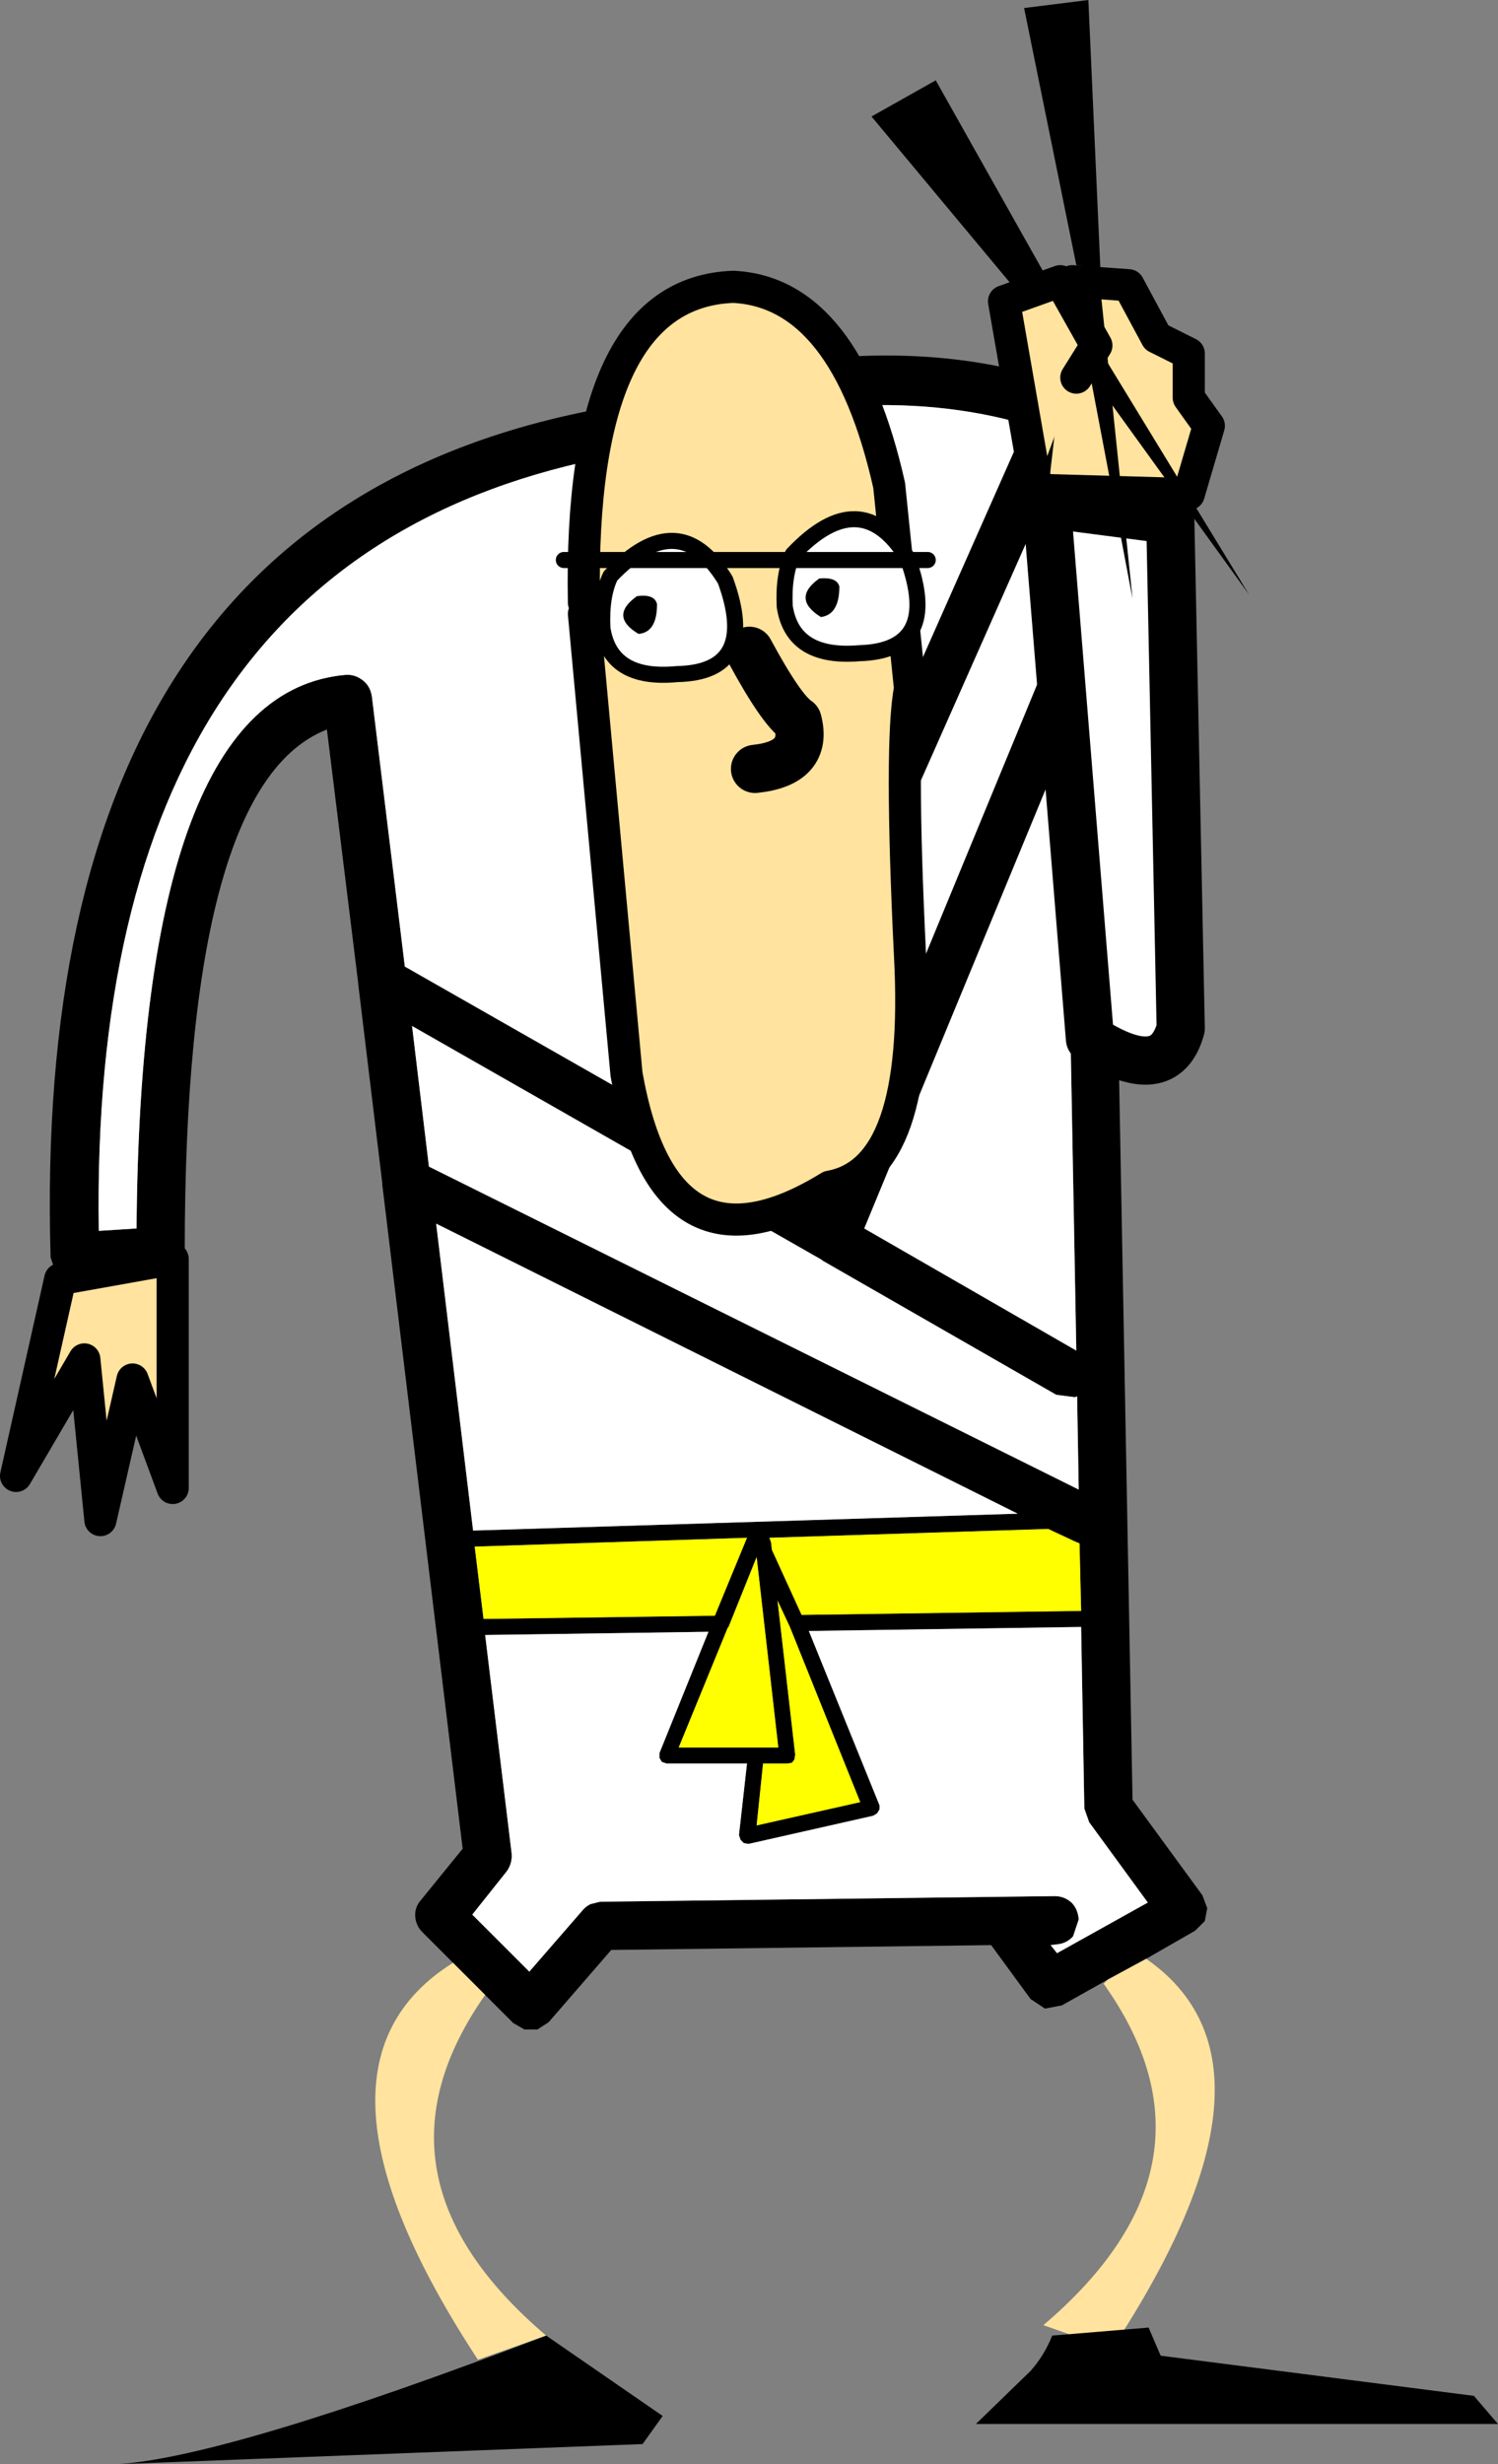
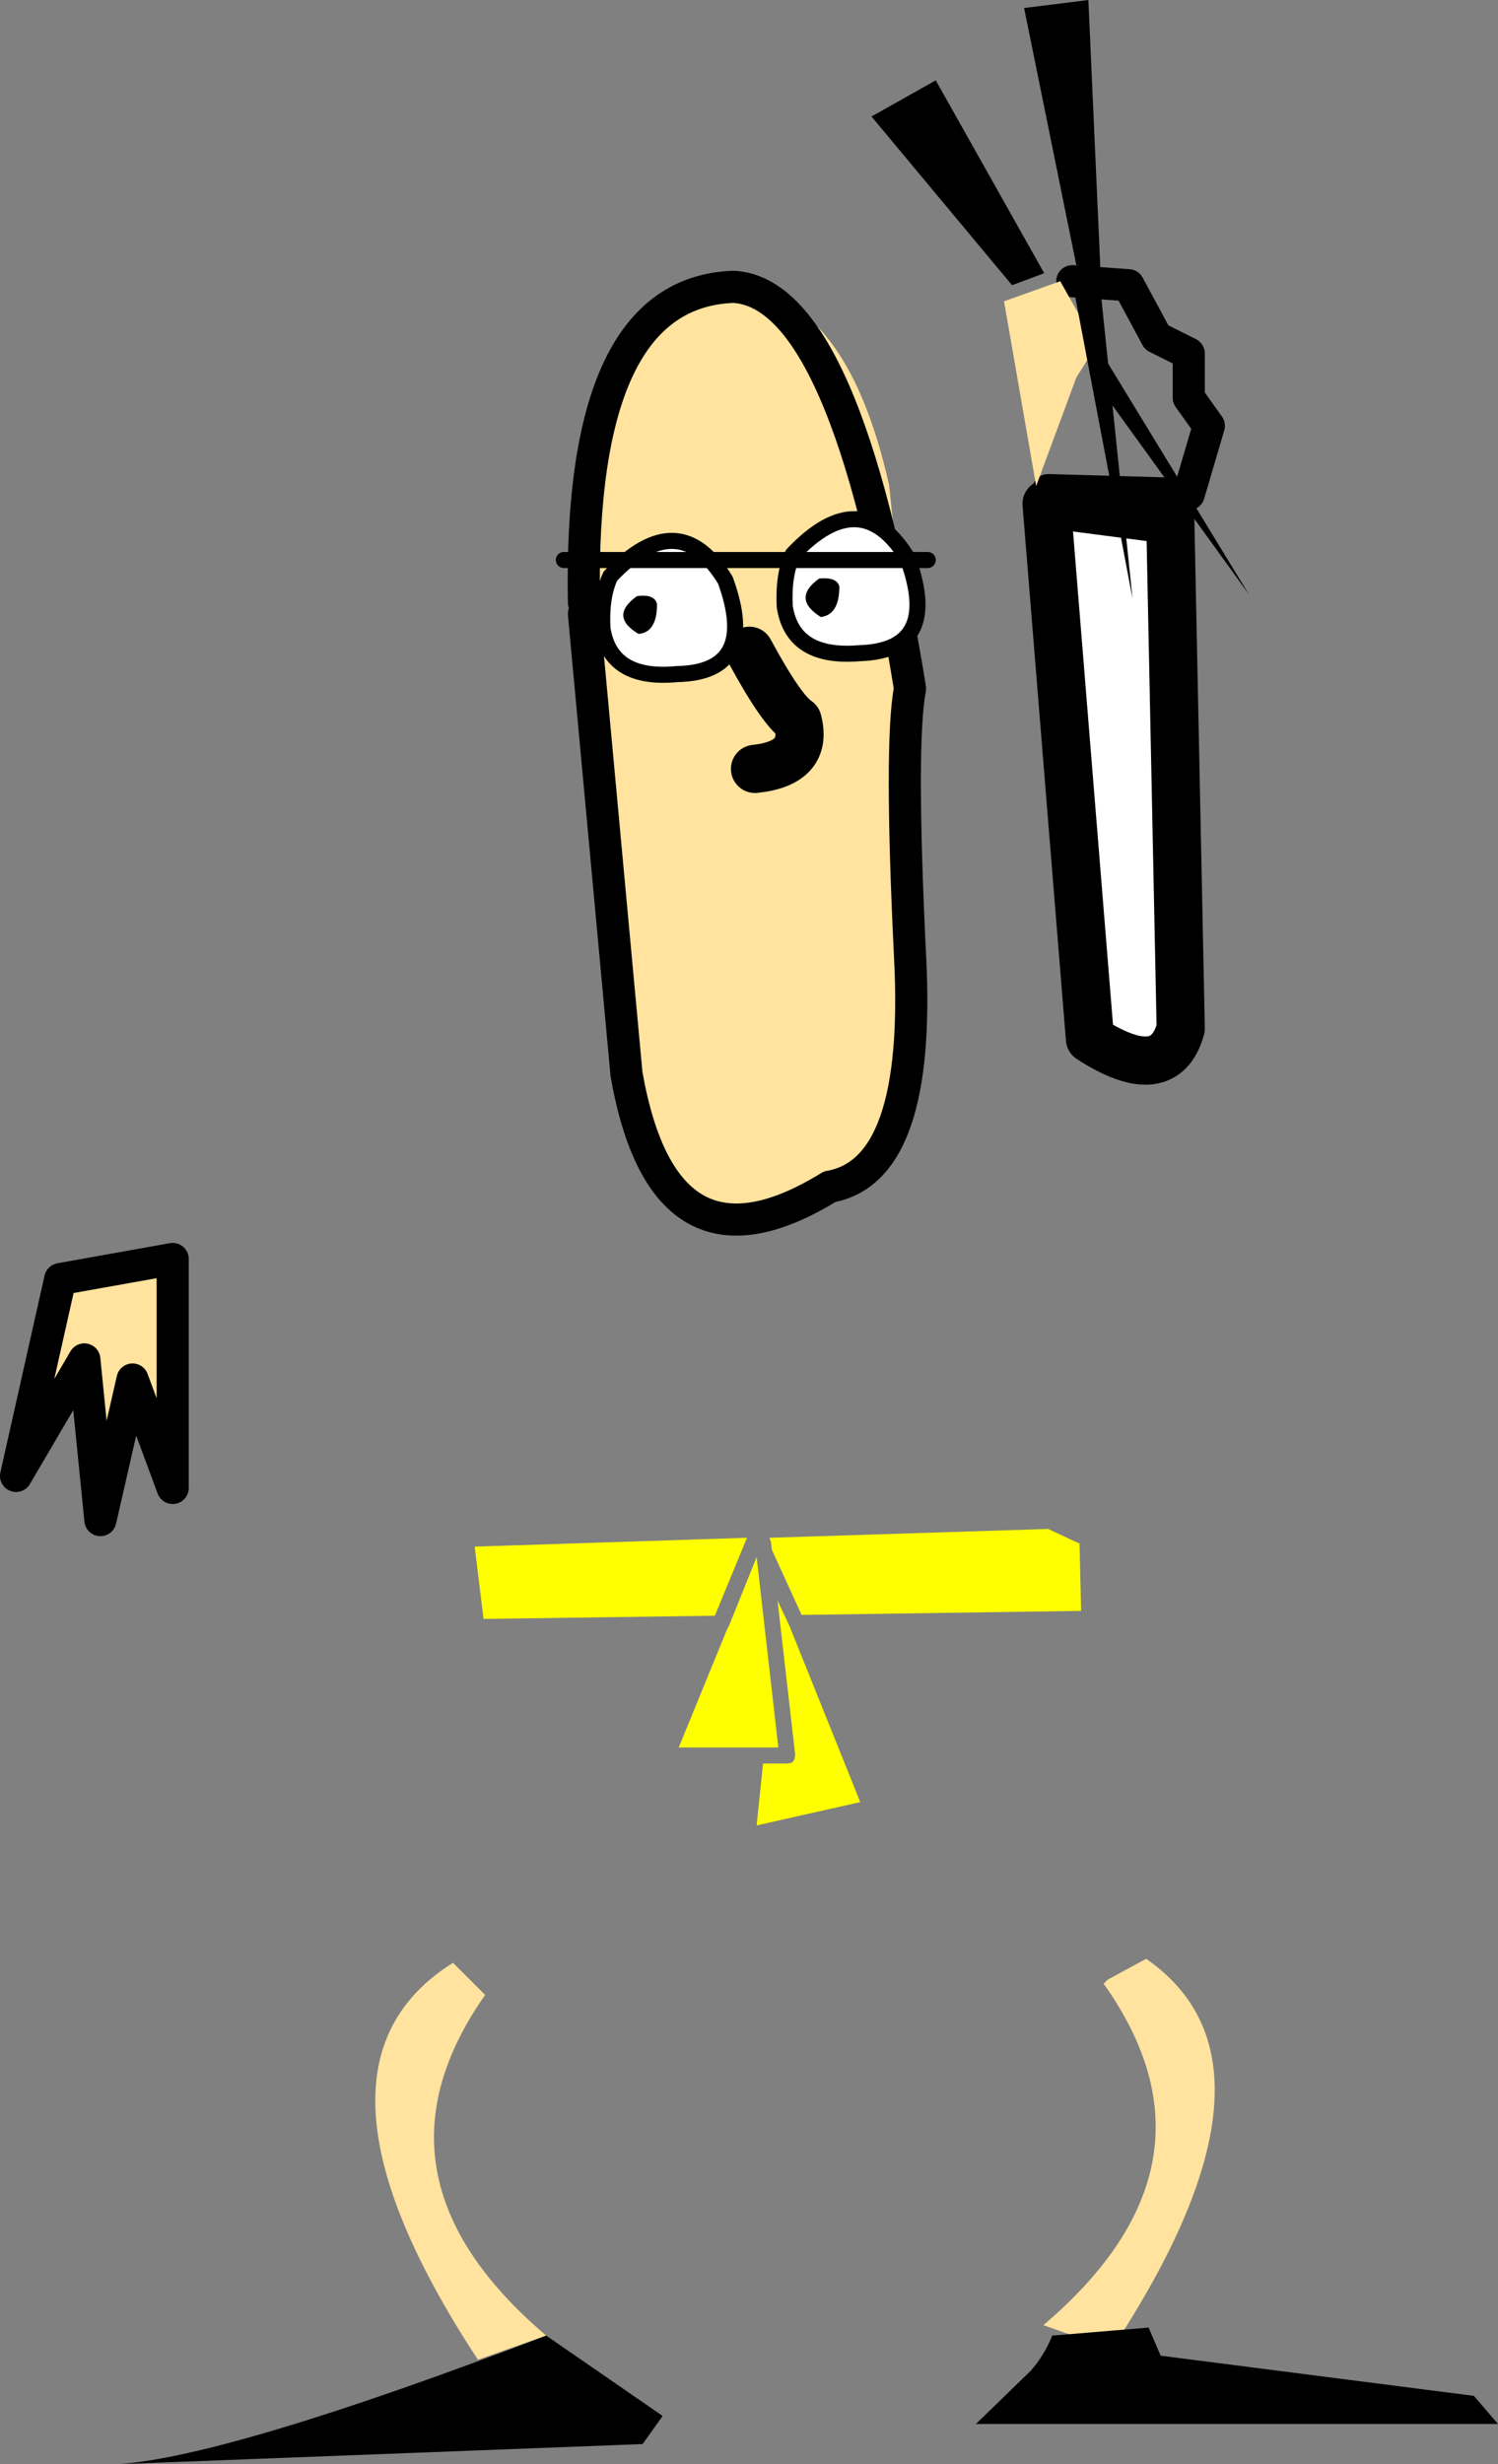
<svg xmlns="http://www.w3.org/2000/svg" height="153.35px" width="93.25px">
  <rect width="100%" height="100%" fill="#808080" stroke="none" />
  <g transform="matrix(1.0, 0.0, 0.0, 1.0, -369.0, -203.0)">
-     <path d="M407.5 231.3 L407.3 231.35 Q374.5 237.45 375.15 279.6 L377.5 279.45 Q377.75 246.15 390.5 245.0 391.1 244.95 391.6 245.35 392.05 245.7 392.15 246.35 L394.2 263.15 413.15 273.95 413.15 273.9 432.65 229.9 432.95 229.45 Q422.1 226.25 407.5 231.3 M397.2 325.15 L395.3 323.25 Q394.9 322.85 394.85 322.3 394.8 321.7 395.2 321.25 L397.8 318.05 392.8 276.75 392.8 276.65 391.3 264.25 391.3 264.2 389.35 248.4 Q380.5 251.85 380.5 280.85 380.5 281.45 380.1 281.9 379.7 282.3 379.15 282.35 L373.8 282.7 373.0 282.55 372.4 282.0 372.15 281.25 Q370.8 234.95 406.55 228.4 425.8 221.8 439.0 228.5 L439.0 232.0 Q437.3 231.0 435.5 230.3 L435.4 231.1 415.9 275.1 415.7 275.4 420.2 277.95 434.65 242.95 435.2 242.25 435.5 241.55 Q435.85 241.1 436.4 241.05 L437.4 241.2 439.0 242.15 439.0 245.8 438.2 245.25 439.5 315.0 443.85 320.95 444.15 321.75 444.0 322.55 443.4 323.15 440.35 324.9 437.95 326.2 435.1 327.8 434.05 328.0 433.15 327.4 430.7 324.05 407.05 324.35 403.15 328.85 402.45 329.3 401.65 329.3 400.95 328.9 399.2 327.15 397.2 325.15 M399.2 304.75 L400.85 318.35 Q400.9 318.95 400.55 319.45 L398.4 322.15 401.95 325.7 405.25 321.9 Q405.45 321.65 405.75 321.5 L406.35 321.35 434.65 321.0 Q435.25 321.0 435.7 321.4 436.1 321.8 436.15 322.45 L435.8 323.5 Q435.4 323.95 434.8 324.0 L434.4 324.05 434.8 324.55 440.45 321.4 436.8 316.4 436.5 315.55 436.3 304.25 419.35 304.5 423.75 315.35 423.75 315.6 423.6 315.85 423.35 316.0 415.6 317.75 415.3 317.7 415.1 317.5 415.0 317.2 415.5 312.75 410.5 312.75 410.2 312.65 410.05 312.4 410.05 312.1 413.1 304.55 399.2 304.75 M422.8 279.45 L436.0 287.05 435.3 249.2 422.8 279.45 M420.2 281.45 L420.15 281.4 394.65 266.85 395.7 275.6 436.15 295.7 436.05 289.9 435.9 289.95 434.75 289.8 420.2 281.45 M414.35 304.25 L414.3 304.3 411.25 311.75 417.45 311.75 416.1 299.9 414.35 304.25 M418.15 304.2 L418.1 304.1 417.4 302.6 418.5 312.2 418.45 312.5 418.3 312.7 418.0 312.75 416.5 312.75 416.1 316.6 422.55 315.15 418.15 304.2 M435.85 298.9 L434.25 298.15 416.9 298.7 417.0 299.0 417.05 299.45 418.9 303.5 436.3 303.25 436.2 299.05 435.85 298.9 M398.55 299.25 L399.1 303.75 413.5 303.55 415.5 298.7 398.55 299.25 M398.45 298.25 L432.35 297.2 396.15 279.15 398.45 298.25" fill="#000000" fill-rule="evenodd" stroke="none" />
-     <path d="M407.5 231.3 Q422.1 226.25 432.95 229.45 L432.65 229.9 413.15 273.9 413.15 273.95 394.2 263.15 392.15 246.35 Q392.05 245.7 391.6 245.35 391.1 244.95 390.5 245.0 377.75 246.15 377.5 279.45 L375.15 279.6 Q374.5 237.45 407.3 231.35 L407.5 231.3 M439.0 232.0 L439.0 242.15 437.4 241.2 436.4 241.05 Q435.85 241.1 435.5 241.55 L435.2 242.25 434.65 242.95 420.2 277.95 415.7 275.4 415.9 275.1 435.4 231.1 435.5 230.3 Q437.3 231.0 439.0 232.0 M420.2 281.45 L434.75 289.8 435.9 289.95 436.05 289.9 436.15 295.7 395.7 275.6 394.65 266.85 420.15 281.4 420.2 281.45 M422.8 279.45 L435.3 249.2 436.0 287.05 422.8 279.45 M399.2 304.75 L413.1 304.55 410.05 312.1 410.05 312.4 410.2 312.65 410.5 312.75 415.5 312.75 415.0 317.2 415.1 317.5 415.3 317.7 415.6 317.75 423.35 316.0 423.6 315.85 423.75 315.6 423.75 315.35 419.35 304.5 436.3 304.25 436.5 315.55 436.8 316.4 440.45 321.4 434.8 324.55 434.4 324.05 434.8 324.0 Q435.4 323.95 435.8 323.5 L436.15 322.45 Q436.1 321.8 435.7 321.4 435.25 321.0 434.65 321.0 L406.35 321.35 405.75 321.5 Q405.45 321.65 405.25 321.9 L401.95 325.7 398.4 322.15 400.55 319.45 Q400.9 318.95 400.85 318.35 L399.2 304.75 M398.45 298.25 L396.15 279.15 432.35 297.2 398.45 298.25" fill="#ffffff" fill-rule="evenodd" stroke="none" />
    <path d="M398.55 299.25 L415.5 298.7 413.5 303.55 399.1 303.75 398.55 299.25 M435.85 298.9 L436.2 299.05 436.3 303.25 418.9 303.5 417.05 299.45 417.0 299.0 416.9 298.7 434.25 298.15 435.85 298.9 M418.15 304.2 L422.55 315.15 416.1 316.6 416.5 312.75 418.0 312.75 418.3 312.7 418.45 312.5 418.5 312.2 417.4 302.6 418.1 304.1 418.15 304.2 M414.35 304.25 L416.1 299.9 417.45 311.75 411.25 311.75 414.3 304.3 414.35 304.25" fill="#ffff00" fill-rule="evenodd" stroke="none" />
    <path d="M440.35 324.9 Q449.85 331.5 438.2 349.2 L433.95 347.7 Q445.7 337.7 437.7 326.45 L437.95 326.2 440.35 324.9 M399.2 327.15 Q391.3 338.4 403.0 348.35 L398.75 349.85 Q386.8 331.65 397.2 325.15 L399.2 327.15" fill="#ffe39e" fill-rule="evenodd" stroke="none" />
    <path d="M372.75 282.6 L379.75 281.35 379.75 295.6 377.25 288.85 375.25 297.6 374.25 287.6 370.0 294.85 372.75 282.6" fill="#ffe39e" fill-rule="evenodd" stroke="none" />
    <path d="M372.75 282.6 L370.0 294.85 374.25 287.6 375.25 297.6 377.25 288.85 379.75 295.6 379.75 281.35 372.75 282.6 Z" fill="none" stroke="#000000" stroke-linecap="round" stroke-linejoin="round" stroke-width="2.0" />
    <path d="M376.4 356.35 Q383.35 355.85 403.0 348.35 L410.25 353.35 409.0 355.1 376.4 356.35" fill="#000000" fill-rule="evenodd" stroke="none" />
    <path d="M434.5 348.35 L440.5 347.85 441.25 349.6 460.75 352.1 462.25 353.85 429.75 353.85 433.15 350.55 Q434.0 349.6 434.5 348.35" fill="#000000" fill-rule="evenodd" stroke="none" />
    <path d="M405.35 240.5 Q405.0 221.2 414.65 220.85 421.65 221.2 424.35 233.2 L425.65 245.85 Q425.0 249.2 425.65 262.5 426.35 275.85 420.65 276.85 410.35 283.2 408.0 269.85 L405.35 241.2 405.35 240.5" fill="#ffe39e" fill-rule="evenodd" stroke="none" />
-     <path d="M405.35 241.2 L408.0 269.85 Q410.35 283.2 420.65 276.85 426.35 275.85 425.65 262.5 425.0 249.2 425.65 245.85 L424.35 233.2 Q421.65 221.2 414.65 220.85 405.0 221.2 405.35 240.5" fill="none" stroke="#000000" stroke-linecap="round" stroke-linejoin="round" stroke-width="2.0" />
+     <path d="M405.35 241.2 L408.0 269.85 Q410.35 283.2 420.65 276.85 426.35 275.85 425.65 262.5 425.0 249.2 425.65 245.85 Q421.65 221.2 414.65 220.85 405.0 221.2 405.35 240.5" fill="none" stroke="#000000" stroke-linecap="round" stroke-linejoin="round" stroke-width="2.0" />
    <path d="M415.65 243.5 Q417.65 247.2 418.65 247.85 419.35 250.5 416.0 250.85" fill="none" stroke="#000000" stroke-linecap="round" stroke-linejoin="round" stroke-width="3.0" />
    <path d="M434.15 234.35 L441.85 235.35 442.5 267.0 Q441.5 270.65 436.85 267.65 L434.15 234.35" fill="#ffffff" fill-rule="evenodd" stroke="none" />
    <path d="M434.15 234.35 L436.85 267.65 Q441.5 270.65 442.5 267.0 L441.85 235.35 434.15 234.35 Z" fill="none" stroke="#000000" stroke-linecap="round" stroke-linejoin="round" stroke-width="3.0" />
-     <path d="M435.75 220.5 L439.25 220.75 441.0 224.0 443.0 225.0 443.0 227.75 444.25 229.5 443.0 233.75 434.25 233.5 435.75 220.5" fill="#ffe39e" fill-rule="evenodd" stroke="none" />
    <path d="M434.25 233.5 L443.0 233.75 444.25 229.5 443.0 227.75 443.0 225.0 441.0 224.0 439.25 220.75 435.75 220.5" fill="none" stroke="#000000" stroke-linecap="round" stroke-linejoin="round" stroke-width="2.0" />
    <path d="M433.5 233.25 L431.5 221.75 435.0 220.5 437.25 224.5 436.0 226.5 433.5 233.25" fill="#ffe39e" fill-rule="evenodd" stroke="none" />
-     <path d="M436.0 226.5 L437.25 224.5 435.0 220.5 431.5 221.75 433.5 233.25" fill="none" stroke="#000000" stroke-linecap="round" stroke-linejoin="round" stroke-width="2.0" />
    <path d="M432.0 220.75 L423.25 210.25 427.25 208.0 434.0 220.0 432.0 220.75" fill="#000000" fill-rule="evenodd" stroke="none" />
    <path d="M436.75 203.0 L437.5 219.75 436.0 219.5 432.75 203.5 436.75 203.0" fill="#000000" fill-rule="evenodd" stroke="none" />
    <path d="M437.75 225.25 L446.75 240.0 437.0 226.5 437.75 225.25" fill="#000000" fill-rule="evenodd" stroke="none" />
    <path d="M437.5 221.0 L439.5 240.25 435.75 220.5 437.5 221.0" fill="#000000" fill-rule="evenodd" stroke="none" />
    <path d="M418.35 237.5 Q422.6 233.0 425.5 237.75 427.6 243.5 422.5 243.65 418.35 244.0 417.85 240.75 417.75 238.75 418.35 237.5" fill="#ffffff" fill-rule="evenodd" stroke="none" />
    <path d="M418.35 237.5 Q422.6 233.0 425.5 237.75 427.6 243.5 422.5 243.65 418.35 244.0 417.85 240.75 417.75 238.75 418.35 237.5 Z" fill="none" stroke="#000000" stroke-linecap="round" stroke-linejoin="round" stroke-width="1.0" />
    <path d="M420.0 239.0 Q421.1 238.9 421.25 239.5 421.25 241.25 420.1 241.4 418.25 240.25 420.0 239.0" fill="#000000" fill-rule="evenodd" stroke="none" />
    <path d="M407.0 238.85 Q411.25 234.35 414.15 239.1 416.25 244.85 411.15 244.95 407.0 245.35 406.5 242.1 406.4 240.1 407.0 238.85" fill="#ffffff" fill-rule="evenodd" stroke="none" />
    <path d="M407.0 238.85 Q411.25 234.35 414.15 239.1 416.25 244.85 411.15 244.95 407.0 245.35 406.5 242.1 406.4 240.1 407.0 238.85 Z" fill="none" stroke="#000000" stroke-linecap="round" stroke-linejoin="round" stroke-width="1.0" />
    <path d="M408.65 240.1 Q409.75 239.95 409.9 240.6 409.9 242.35 408.75 242.45 406.9 241.35 408.65 240.1" fill="#000000" fill-rule="evenodd" stroke="none" />
    <path d="M404.1 237.85 L426.75 237.85" fill="none" stroke="#000000" stroke-linecap="round" stroke-linejoin="round" stroke-width="1.0" />
  </g>
</svg>